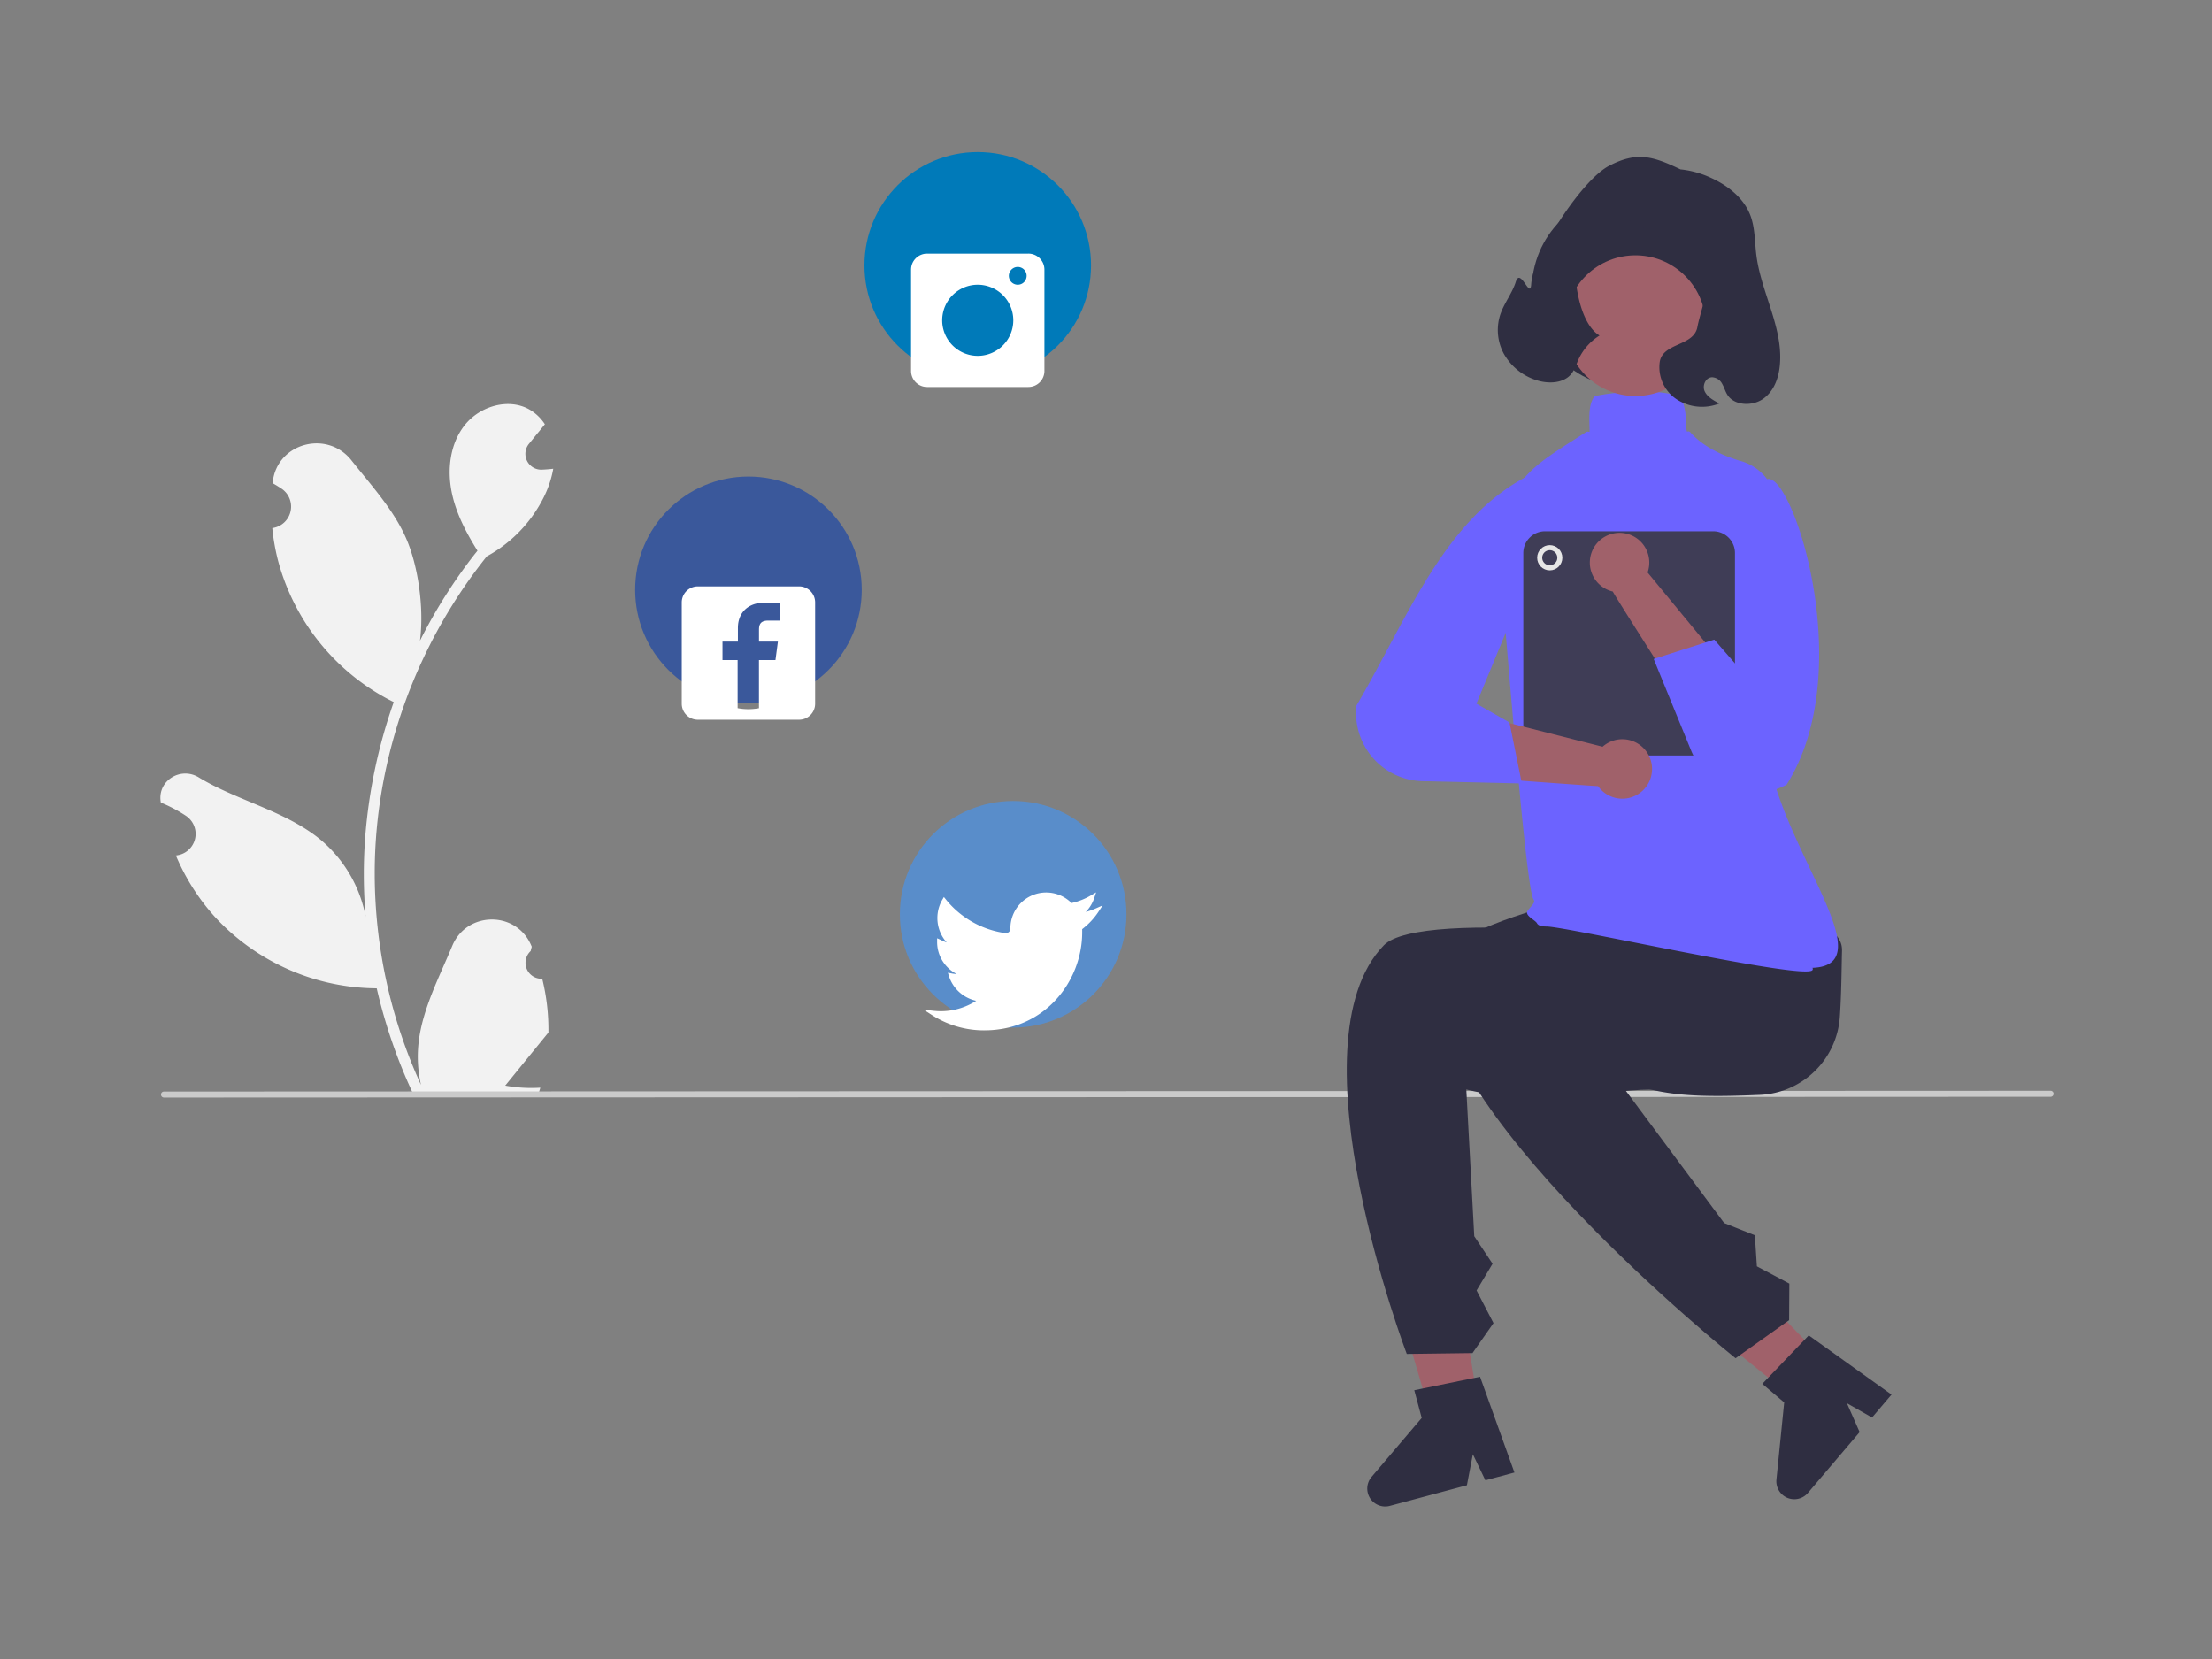
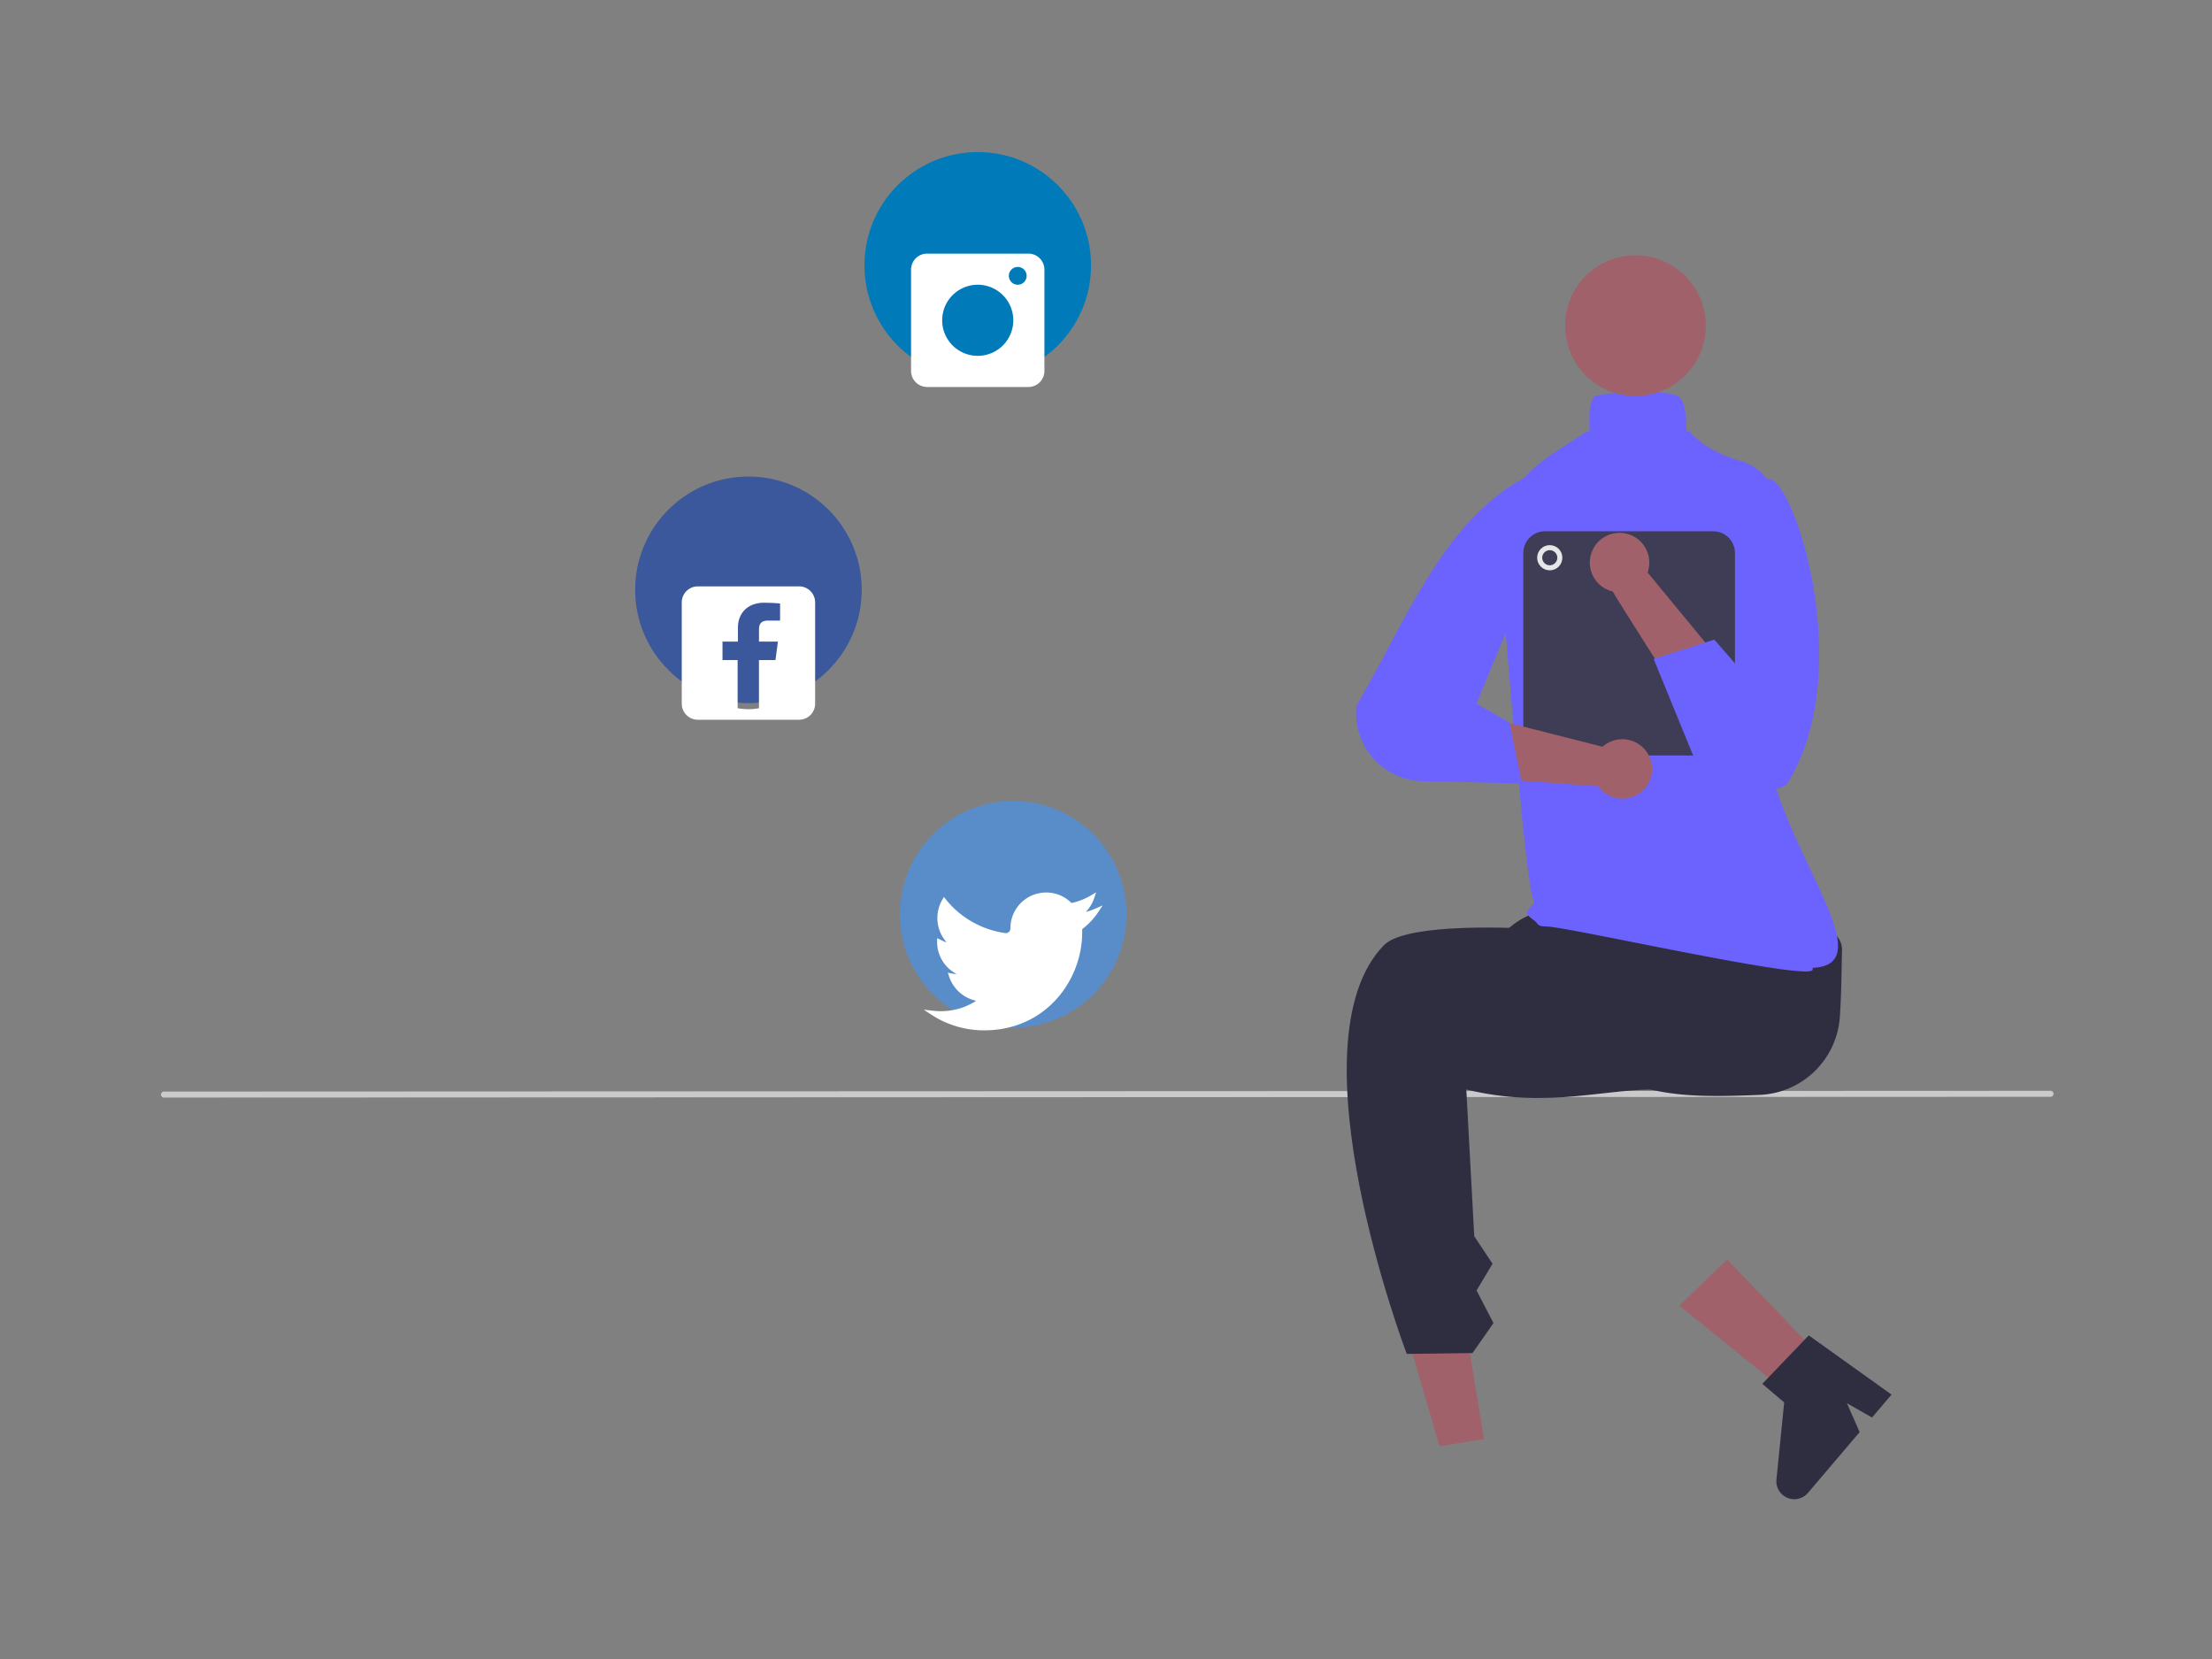
<svg xmlns="http://www.w3.org/2000/svg" width="800" height="600" viewBox="0 0 800 600">
  <rect x="0" y="0" width="800" height="600" fill="#808080" stroke="none" />
  <defs>
    <clipPath id="clip-sitetour_connect">
      <rect width="800" height="600" />
    </clipPath>
  </defs>
  <g id="sitetour_connect" clip-path="url(#clip-sitetour_connect)">
    <g id="undraw_social_girl_re_kdrx" transform="translate(58 50.444)">
-       <path id="Path_188" data-name="Path 188" d="M362.41,491.573a5.776,5.776,0,0,1-4.186-10.011l.4-1.573-.157-.378c-5.318-12.68-23.34-12.592-28.612.106-4.68,11.271-10.638,22.561-12.1,34.478a45.888,45.888,0,0,0,.806,15.782,183.974,183.974,0,0,1-16.736-76.41,177.566,177.566,0,0,1,1.1-19.81q.913-8.088,2.532-16.061a186.106,186.106,0,0,1,36.906-78.876,49.528,49.528,0,0,0,20.6-21.371,37.782,37.782,0,0,0,3.436-10.324c-1,.132-2.022.214-3.025.279l-.954.049-.118.005a5.723,5.723,0,0,1-4.7-9.323l1.3-1.6c.658-.822,1.332-1.628,1.989-2.449a2.848,2.848,0,0,0,.214-.247c.756-.937,1.512-1.858,2.269-2.795a16.548,16.548,0,0,0-5.425-5.244c-7.579-4.439-18.034-1.364-23.508,5.491-5.491,6.855-6.526,16.472-4.62,25.037,1.628,7.332,5.178,14.056,9.173,20.451-.411.526-.839,1.036-1.249,1.562a187.31,187.31,0,0,0-19.55,30.972c1.553-12.131-.74-26.746-4.649-36.167-4.45-10.734-12.79-19.774-20.134-29.054-8.822-11.146-26.912-6.282-28.466,7.848q-.023.205-.044.41,1.636.923,3.2,1.96a7.835,7.835,0,0,1-3.159,14.258l-.16.025a77.965,77.965,0,0,0,2.055,11.656,80.264,80.264,0,0,0,39.964,50.3c.641.329,1.266.658,1.907.97a191.185,191.185,0,0,0-10.291,48.43,181.336,181.336,0,0,0,.132,29.279l-.049-.345a47.916,47.916,0,0,0-16.357-27.668c-12.588-10.34-30.372-14.148-43.952-22.46-6.537-4-14.914,1.169-13.773,8.748q.027.181.056.363a52.642,52.642,0,0,1,5.9,2.844q1.636.923,3.2,1.96a7.835,7.835,0,0,1-3.159,14.258l-.16.025-.329.049a78.023,78.023,0,0,0,14.352,22.473,80.336,80.336,0,0,0,58.261,25.563h.016A191.128,191.128,0,0,0,315.4,532.524h45.866c.165-.51.312-1.036.46-1.545a52.111,52.111,0,0,1-12.691-.756c3.4-4.176,6.806-8.384,10.209-12.56a2.846,2.846,0,0,0,.214-.247c1.726-2.137,3.469-4.258,5.195-6.395v0a76.335,76.335,0,0,0-2.237-19.445Z" transform="translate(-224.308 -188.045)" fill="#f2f2f2" />
      <path id="Path_189" data-name="Path 189" d="M907.942,558.459l-682.3.28a1.085,1.085,0,1,1,0-2.17l682.3-.28a1.085,1.085,0,1,1,0,2.17Z" transform="translate(-224.331 -212.235)" fill="#cacaca" />
      <path id="Path_190" data-name="Path 190" d="M849.514,551.338c-31.067,1.314-48.634.358-71.281-19.3-15.419-.41-27.675-11.561-27.322-24.857s13.186-23.779,28.6-23.369l55.985,2.654c15.419.41,44.094-.538,43.74,12.757-.174,6.528-.177,14.994-.782,23.862a30.3,30.3,0,0,1-28.944,28.253Z" transform="translate(-271.045 -205.802)" fill="#2f2e41" />
      <path id="Path_191" data-name="Path 191" d="M522.014,509.747l-16.041,2.621-17.742-60.623,23.674-3.868Z" transform="translate(-43.331 -39.75)" fill="#a0616a" />
      <path id="Path_192" data-name="Path 192" d="M738.406,550.071c29.907,7.353,51.99-.928,70.179.146,10.339-17.447,43.343-39.607,25.336-48.935-10.028-5.195-111.974-17.17-125.358-3.349-34.414,35.539,8.314,147.773,8.314,147.773l23.765-.307,7.592-10.837-6.116-11.811,5.785-9.657-6.621-9.947Z" transform="translate(-266.097 -206.485)" fill="#2f2e41" />
-       <path id="Path_193" data-name="Path 193" d="M756.535,704.418l-10.509,2.814-4.532-9.419-2.148,11.208-27.872,7.463a6.486,6.486,0,0,1-6.618-10.468L723,684.683l-2.686-10.03,23.785-4.871Z" transform="translate(-266.821 -222.308)" fill="#2f2e41" />
      <path id="Path_194" data-name="Path 194" d="M663.641,489.692l-11.707,11.275L602.873,461.18l17.278-16.641Z" transform="translate(-53.506 -39.454)" fill="#a0616a" />
-       <path id="Path_195" data-name="Path 195" d="M784.987,529.235c27.415,10.559,51.392-1.184,75.08-14.8-1.412-20.231-2.2-49.4-22.319-46.838-11.2,1.428-103.8,16.729-106.953,35.707-8.108,48.8,108.11,141.825,108.11,141.825l19.377-13.763.085-13.232-11.746-6.24-.73-11.233-11.1-4.42Z" transform="translate(-269.224 -204.35)" fill="#2f2e41" />
      <path id="Path_196" data-name="Path 196" d="M906.833,674.781l-7.046,8.289L890.7,677.9l4.6,10.442-18.687,21.985a6.486,6.486,0,0,1-11.4-4.849l2.8-27.863-7.912-6.725,16.8-17.53Z" transform="translate(-280.737 -220.85)" fill="#2f2e41" />
      <path id="Path_197" data-name="Path 197" d="M772.734,472.235c-1.931,0-3.028-.379-3.453-1.191-.623-1.192-4.6-2.749-3.351-4.553.873-1.257,2.982-2.94,2.17-3.909-3.127-3.733-10.932-110.81-12.771-125.419a29.107,29.107,0,0,1,1.789-13.328c5.153-14.6,12.186-19.085,26.2-28.022q1.706-1.088,3.553-2.273c1.593-1.024,1.5,1.367,1.41-2.227-.1-3.994-.212-8.125,1.745-10.706l.127-.168.205-.048c4.733-1.094,20.651-3.125,30.078.015l.13.044.1.1c2.239,2.239,2.443,6.577,2.641,10.771.161,3.444.314.911,1.581,2.324,4.843,5.4,12.14,8.517,18.225,10.287a17.833,17.833,0,0,1,12.9,17.714c-.66,19.984-.141,51.584-3.552,73.852-5.677,37.062,46.151,90.585,16.466,91.684a.76.76,0,0,1,.024.787C866.828,491.926,780.013,472.235,772.734,472.235ZM867.948,487.817Z" transform="translate(-271.425 -187.601)" fill="#6c63ff" />
-       <circle id="Ellipse_30" data-name="Ellipse 30" cx="35.386" cy="35.386" r="35.386" transform="translate(495.968 19.044)" fill="#2f2e41" />
      <circle id="Ellipse_31" data-name="Ellipse 31" cx="25.43" cy="25.43" r="25.43" transform="matrix(1, -0.028, 0.028, 1, 507.342, 42.62)" fill="#a0616a" />
      <path id="Path_200" data-name="Path 200" d="M833.928,415.326H773.1a7.866,7.866,0,0,1-7.857-7.857V342.082a7.865,7.865,0,0,1,7.857-7.857h60.831a7.866,7.866,0,0,1,7.857,7.857v65.387a7.866,7.866,0,0,1-7.857,7.857Z" transform="translate(-272.317 -192.527)" fill="#3f3d56" />
      <circle id="Ellipse_33" data-name="Ellipse 33" cx="4.556" cy="4.556" r="4.556" transform="translate(497.935 146.711)" fill="#e6e6e6" />
      <circle id="Ellipse_34" data-name="Ellipse 34" cx="2.734" cy="2.734" r="2.734" transform="translate(499.758 148.533)" fill="#3f3d56" />
      <path id="Path_201" data-name="Path 201" d="M792.006,418.709l-41.783-10.6-6.495,21.5s44.953,3.329,46.633,3.344a10.752,10.752,0,1,0,1.645-14.247Z" transform="translate(-270.408 -199.084)" fill="#a0616a" />
      <path id="Path_202" data-name="Path 202" d="M760.141,312.754c-29.792,15.919-42.849,51.41-61.127,82.6a24.643,24.643,0,0,0,24.059,27.353l35.757.824-4.482-22.064-11.96-6.8,14.137-34.2Z" transform="translate(-266.426 -190.621)" fill="#6c63ff" />
      <path id="Path_203" data-name="Path 203" d="M812.536,349.183l28.518,34.606-11.777,18.661s-28.674-44.828-29.321-46.379a10.752,10.752,0,1,1,12.58-6.888Z" transform="translate(-274.661 -192.582)" fill="#a0616a" />
      <path id="Path_204" data-name="Path 204" d="M857.768,313.7c8.607-4.757,33.714,68.6,7.295,110.323a24.643,24.643,0,0,1-34.4-11.992L816.99,378.563l21.912-6.986,10.465,12.008L847.911,359.7l12.455-33.955Z" transform="translate(-276.91 -190.686)" fill="#6c63ff" />
      <circle id="Ellipse_35" data-name="Ellipse 35" cx="40.976" cy="40.976" r="40.976" transform="translate(254.638 4.556)" fill="#007ab9" />
      <path id="Path_205" data-name="Path 205" d="M564.68,220.734H528.048a5.8,5.8,0,0,0-5.8,5.8v36.633a5.8,5.8,0,0,0,5.8,5.8H564.68a5.8,5.8,0,0,0,5.8-5.8V226.531a5.8,5.8,0,0,0-5.8-5.8Zm-18.316,36.974a12.861,12.861,0,1,1,12.861-12.861,12.861,12.861,0,0,1-12.861,12.861Zm14.468-25.721a3.215,3.215,0,1,1,3.215-3.215,3.215,3.215,0,0,1-3.215,3.215Z" transform="translate(-250.751 -179.454)" fill="#fff" />
      <circle id="Ellipse_36" data-name="Ellipse 36" cx="40.976" cy="40.976" r="40.976" transform="translate(267.45 239.245)" fill="#598dca" />
      <path id="Path_206" data-name="Path 206" d="M549.078,526.346a34.745,34.745,0,0,1-18.977-5.625l-2.842-1.847,3.368.374c.882.1,1.833.155,2.824.17a23.6,23.6,0,0,0,12.8-3.762,13.328,13.328,0,0,1-9.835-8.85L536,505.5l1.341.263a11.191,11.191,0,0,0,1.848.208,13.034,13.034,0,0,1-7.071-11.559v-1.377l1.2.53a11.042,11.042,0,0,0,2.245.954,13.214,13.214,0,0,1-1.584-15.391l.586-1.01.735.907a33.56,33.56,0,0,0,21.451,12.142,1.616,1.616,0,0,0,1.3-.387,1.658,1.658,0,0,0,.571-1.253,12.939,12.939,0,0,1,22.106-9.23,23.858,23.858,0,0,0,7.047-2.768l1.845-1.093-.673,2.036a13.088,13.088,0,0,1-3.057,5.036,24.017,24.017,0,0,0,3.6-1.25l2.5-1.1-1.506,2.278a25.643,25.643,0,0,1-5.9,6.3V490.9c0,17.424-13.253,35.445-35.432,35.445Z" transform="translate(-251.196 -204.149)" fill="#fff" />
      <circle id="Ellipse_37" data-name="Ellipse 37" cx="40.976" cy="40.976" r="40.976" transform="translate(171.709 121.901)" fill="#3a589b" />
      <path id="Path_207" data-name="Path 207" d="M473.675,349.508H437.042a5.8,5.8,0,0,0-5.8,5.8v36.633a5.8,5.8,0,0,0,5.8,5.8h36.633a5.8,5.8,0,0,0,5.8-5.8V355.305a5.8,5.8,0,0,0-5.8-5.8ZM466.8,361.876h-4.2c-2.868,0-3.427,1.358-3.427,3.363v4.252h6.841l-.888,6.676h-5.965v17.408a20.655,20.655,0,0,1-7.716-.018V376.167h-5.47v-6.676h5.572v-4.937c0-5.9,4.1-9.125,9.379-9.125,2.538,0,5.254.19,5.876.279Z" transform="translate(-242.674 -187.883)" fill="#fff" />
-       <path id="Path_258" data-name="Path 258" d="M351.135,190.652c1.42-3.974,4.223-7.452,5.477-11.473,1.665-5.338,5.211,6.5,5.557.96.657-10.539,18.135-37.649,28.113-42.856s15.709-3.637,25.874,1.253a34.528,34.528,0,0,1,11.078,3.08c6.143,2.791,11.673,7.261,14.062,13.171,1.894,4.684,1.684,9.827,2.317,14.791,1.763,13.828,10.186,26.979,8.378,40.8-.564,4.313-2.345,8.772-6.177,11.309s-10.022,2.261-12.544-1.411c-.861-1.253-1.225-2.739-1.962-4.057a4.4,4.4,0,0,0-3.68-2.505c-2.42.062-3.652,3.05-2.7,5.1s3.2,3.284,5.3,4.384a16.88,16.88,0,0,1-15.621-1.624,13.959,13.959,0,0,1-5.946-13.392c1.137-7.054,12.3-5.594,13.619-12.622.958-5.116,4.321-13.676,3.4-18.8s-5.315,1.08-.681-1.88c-5.1,2.262-16-13.212-21.342-14.946a21.269,21.269,0,0,1-12.29-10.192c-5.661,7.553-10.641,5.5-12.669,14.485s-.153,29.393,8.2,34.409a20.02,20.02,0,0,0-7.572,8.529c-.888,1.944-1.464,4.071-2.938,5.685-2.815,3.083-8.014,3.271-12.157,1.975a20.67,20.67,0,0,1-11.952-9.607,18.021,18.021,0,0,1-1.149-14.566Z" transform="translate(133.6 -127.722)" fill="#2f2e41" />
    </g>
  </g>
</svg>